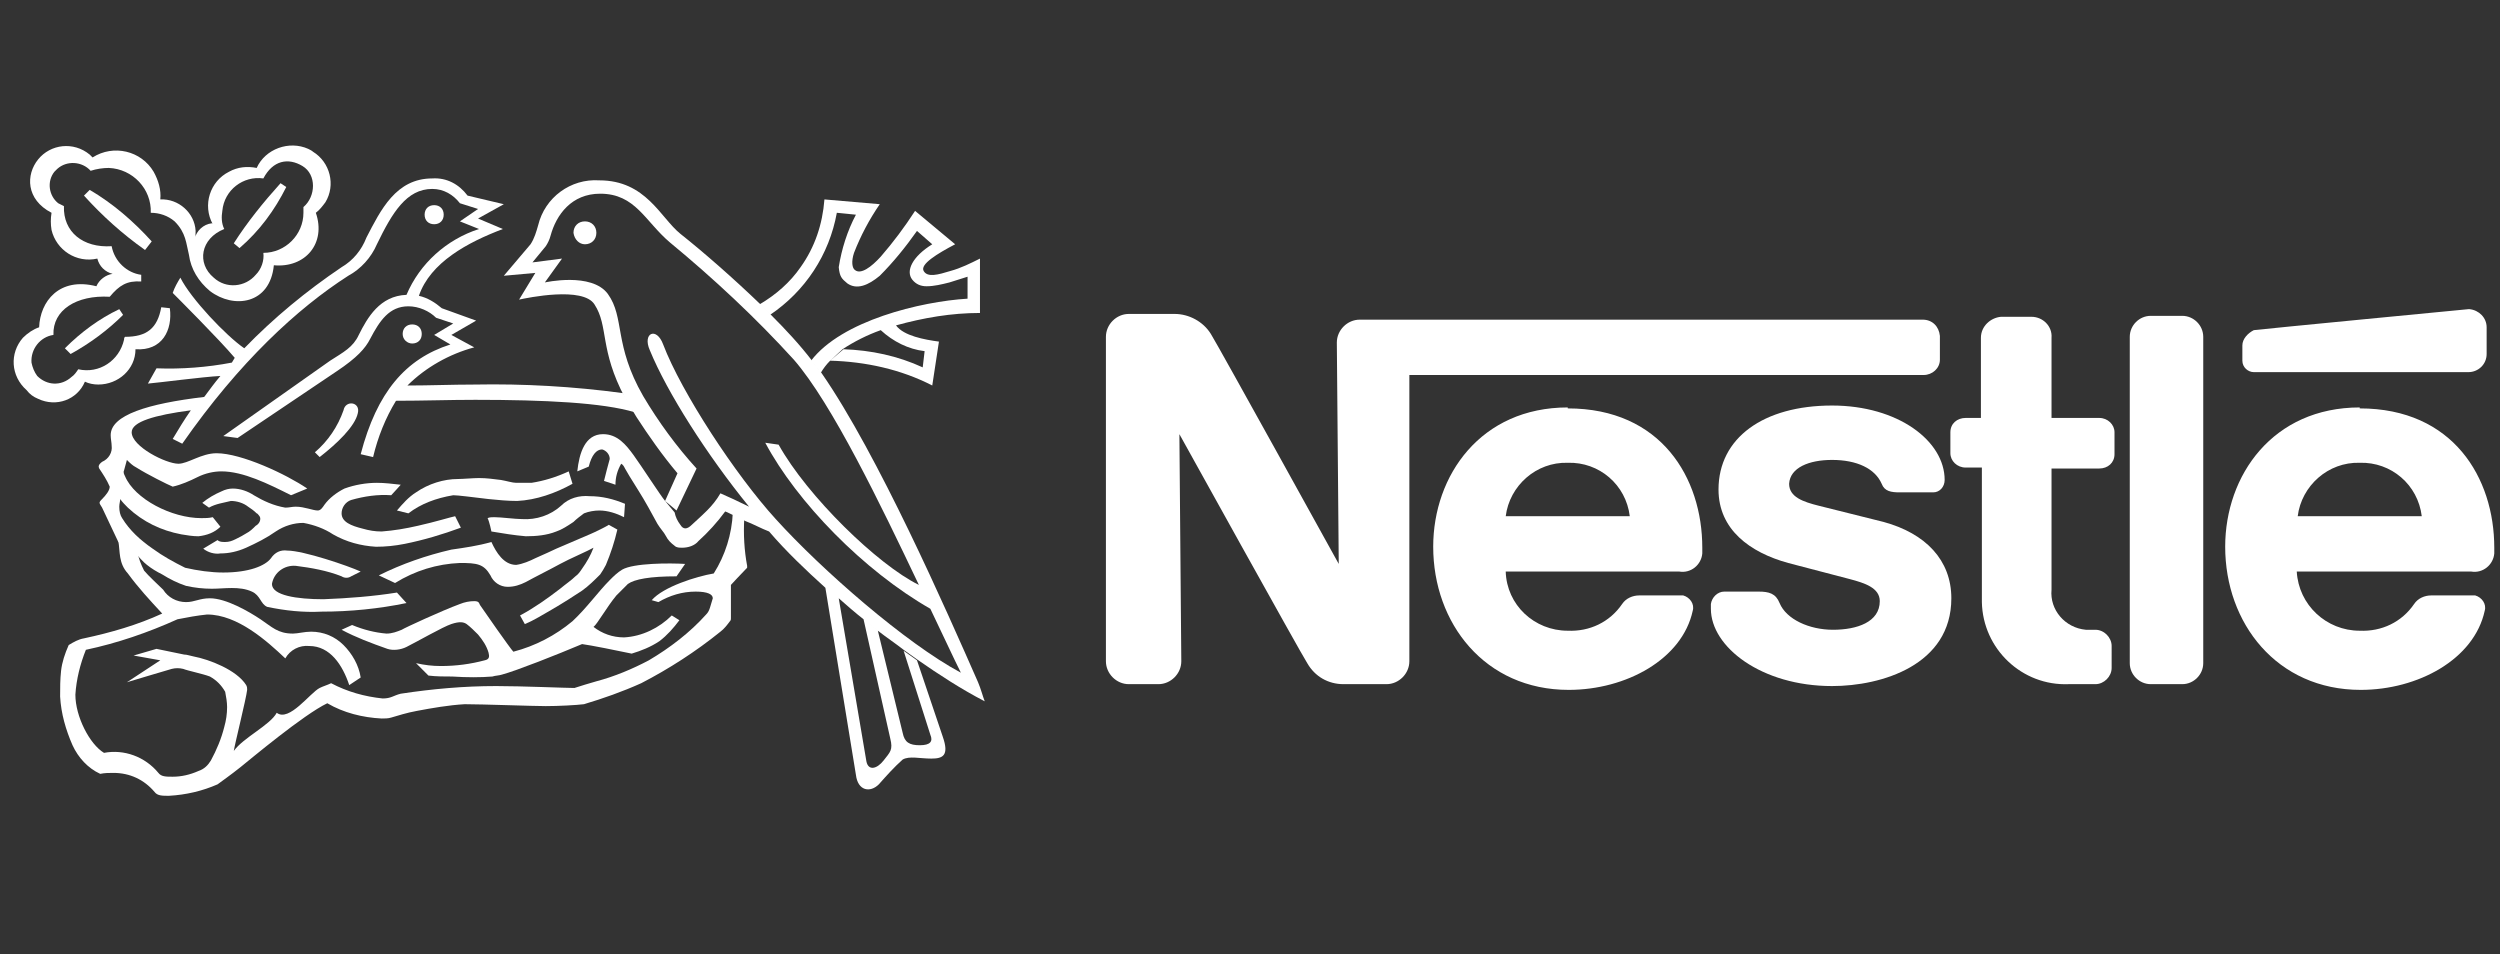
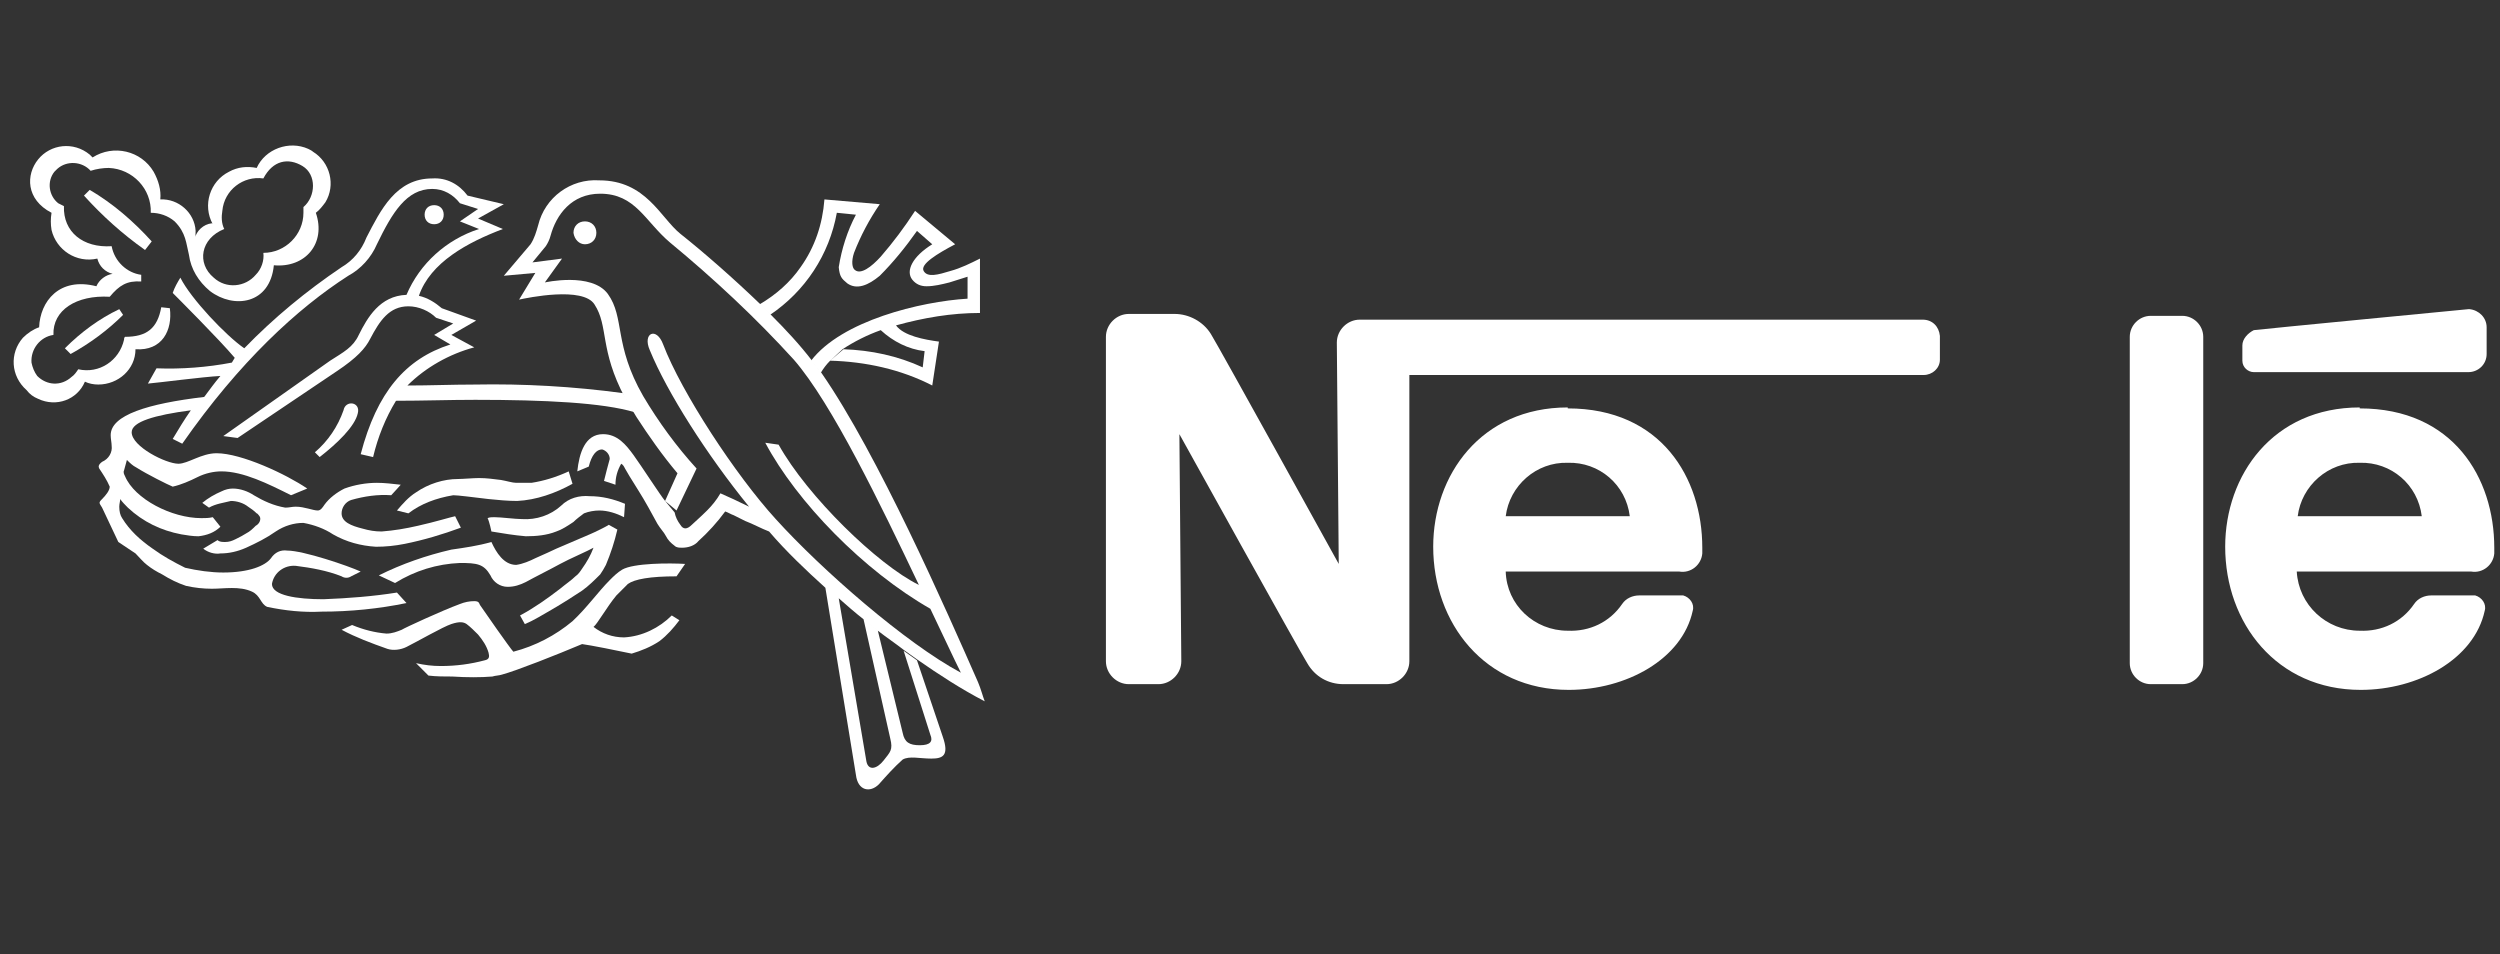
<svg xmlns="http://www.w3.org/2000/svg" version="1.1" id="Calque_1" x="0px" y="0px" viewBox="0 0 262 100" style="enable-background:new 0 0 262 100;" xml:space="preserve">
  <rect x="0" y="0" width="262" height="100" fill="#333333" stroke="none" />
  <style type="text/css">
	.st0{fill:#FFFFFF;}
</style>
  <title>Plan de travail 1 copie 7</title>
  <path class="st0" d="M225.4,33.1h3.3c1.2,0,2.2,1,2.2,2.2v34.2c0,1.2-1,2.2-2.2,2.2h-3.3c-1.2,0-2.2-1-2.2-2.2V35.3  C223.2,34.1,224.2,33.1,225.4,33.1L225.4,33.1L225.4,33.1z" />
  <path class="st0" d="M235,36.2v1.6c0,0.7,0.6,1.2,1.2,1.2h22.5c1,0,1.9-0.8,1.9-1.9v-2.8c0-1-0.8-1.8-1.8-1.9h-0.1  c0,0-21.8,2.1-22.5,2.2C235.6,34.9,235,35.5,235,36.2z" />
-   <path class="st0" d="M216.8,71.7c-4.9,0.2-9-3.7-9.1-8.6c0-0.1,0-0.3,0-0.4V49H206c-0.9,0-1.6-0.7-1.6-1.5l0,0v-2.2  c0-0.9,0.7-1.5,1.6-1.5l0,0h1.6v-8.4c0-1.2,1-2.1,2.1-2.2h3.2c1.2,0,2.2,1,2.1,2.2v8.4h5c0.9,0,1.6,0.7,1.6,1.5l0,0v2.3  c0,0.9-0.7,1.5-1.6,1.5l0,0h-5v12.7c-0.2,2.1,1.4,4,3.6,4.2c0.2,0,0.4,0,0.6,0h0.4c0.9,0,1.7,0.8,1.7,1.7V70c0,0.9-0.8,1.7-1.7,1.7  H216.8z" />
  <path class="st0" d="M164.3,48.5c3.3-0.1,6.1,2.3,6.5,5.6h-13C158.2,50.9,161,48.4,164.3,48.5v-5.8c-9.1,0-14.1,7.1-14.1,14.6  c0,8,5.4,15,14.2,15c6,0,11.9-3.2,13-8.3c0.2-0.7-0.3-1.4-1-1.6c-0.1,0-0.2,0-0.3,0h-4.3c-0.7,0-1.4,0.3-1.8,0.9  c-1.3,1.9-3.4,2.9-5.7,2.8c-3.5,0-6.4-2.7-6.5-6.2H176c1.2,0.2,2.3-0.7,2.4-1.9c0-0.2,0-0.4,0-0.6c0-7.3-4.3-14.6-14.1-14.6  L164.3,48.5z" />
  <path class="st0" d="M247.3,48.5c3.3-0.1,6.1,2.3,6.5,5.6h-13C241.2,50.9,244,48.4,247.3,48.5v-5.8c-9.1,0-14.1,7.1-14.1,14.6  c0,8,5.4,15,14.2,15c6,0,11.9-3.2,13-8.3c0.2-0.7-0.3-1.4-1-1.6c-0.1,0-0.2,0-0.3,0h-4.3c-0.7,0-1.4,0.3-1.8,0.9  c-1.3,1.9-3.4,2.9-5.7,2.8c-3.5,0-6.4-2.7-6.6-6.2H259c1.2,0.2,2.3-0.7,2.4-1.9c0-0.2,0-0.4,0-0.6c0-7.3-4.3-14.6-14.1-14.6  L247.3,48.5z" />
  <path class="st0" d="M201.5,33.5h-59c-1.3,0-2.4,1.1-2.4,2.4l0,0l0.2,23.2c0,0-12.7-23-13.4-24.1c-0.8-1.3-2.3-2.1-3.8-2.1h-4.8  c-1.3,0-2.4,1.1-2.4,2.4l0,0v34c0,1.3,1.1,2.4,2.4,2.4l0,0h3.1c1.3,0,2.4-1.1,2.4-2.4l0,0l-0.2-23.8c0,0,12.8,23.1,13.4,24  c0.8,1.4,2.2,2.2,3.8,2.2h4.5c1.3,0,2.4-1.1,2.4-2.4l0,0v-30h53.9c0.9,0,1.7-0.7,1.7-1.6l0,0v-2.5C203.2,34.2,202.5,33.5,201.5,33.5  L201.5,33.5z" />
-   <path class="st0" d="M192,48.2c2.6,0,4.5,0.9,5.2,2.5c0.3,0.8,1,0.9,1.9,0.9h3.5c0.7,0,1.2-0.6,1.2-1.3c0-4.1-4.9-7.8-11.8-7.8  c-7.2,0-11.9,3.4-11.9,8.8c0,4.2,3.3,6.6,7.3,7.7c1.9,0.5,5,1.3,6.5,1.7s3.1,0.9,3.1,2.3c0,2.2-2.4,3-4.9,3s-4.9-1.1-5.6-2.8  c-0.4-1-1.1-1.2-2.2-1.2h-3.6c-0.7,0-1.3,0.6-1.4,1.3v0.5c0,4,5.3,8.1,12.7,8.1c5.2,0,12.5-2.2,12.5-9.2c0-4-2.7-6.8-7.1-8l-6.8-1.7  c-1.6-0.4-3.1-0.9-3.1-2.3C187.6,49,189.6,48.2,192,48.2z" />
  <path class="st0" d="M61.3,25.6c0.7,0,1.2-0.5,1.2-1.2s-0.5-1.2-1.2-1.2s-1.2,0.5-1.2,1.2l0,0C60.2,25.1,60.7,25.6,61.3,25.6  L61.3,25.6z" />
  <path class="st0" d="M45.5,23.5c0.6,0,1-0.4,1-1s-0.4-1-1-1s-1,0.4-1,1S44.9,23.5,45.5,23.5z" />
  <path class="st0" d="M33.5,47.9L33,47.4c1.4-1.2,2.4-2.7,3-4.4c0.2-1.1,1.8-0.9,1.5,0.3C37.2,44.7,35.3,46.5,33.5,47.9z" />
  <path class="st0" d="M23.5,24c-2.5,1-2.9,3.6-1.1,5.1c1.3,1.2,3.3,1,4.4-0.3c0.6-0.6,0.9-1.5,0.8-2.3c2.3,0,4.2-1.9,4.2-4.2  c0-0.2,0-0.4,0-0.6c1.3-1.1,1.4-3.4-0.1-4.3s-3.1-0.6-4.1,1.3c-2.1-0.3-4.1,1.2-4.3,3.4C23.2,22.7,23.2,23.4,23.5,24l-1.2-0.5  C21.2,21.5,22,19,24,18c0.9-0.5,1.9-0.6,2.9-0.4c0.9-2,3.4-2.9,5.4-2c0.2,0.1,0.4,0.2,0.5,0.3c1.8,1.1,2.4,3.5,1.3,5.3  c-0.3,0.4-0.6,0.8-1,1.1c1.1,3.2-1.1,5.8-4.4,5.5c-0.4,4.1-4.2,4.6-6.7,2.7c-1.2-1-2-2.3-2.2-3.8c-0.3-1.2-0.3-2.3-1.5-3.5  c-0.7-0.6-1.6-0.9-2.5-0.9c0.1-2.5-1.9-4.6-4.4-4.7c-0.6,0-1.3,0.1-1.9,0.3c-0.9-1-2.5-1.1-3.5-0.2c-0.1,0.1-0.2,0.2-0.3,0.3  c-0.8,1-0.6,2.5,0.4,3.3c0.2,0.1,0.4,0.2,0.6,0.3c-0.1,2.7,2,4.4,5,4.2c0.3,1.6,1.6,2.8,3.1,3v0.7c-1.5-0.1-2.3,0.4-3.3,1.6  c-3.5-0.2-6,1.4-5.9,4c-1.4,0.2-2.4,1.5-2.3,2.9c0.1,0.5,0.3,1,0.6,1.4c1,1,2.5,1.1,3.6,0.1C7.8,39.3,8,39,8.2,38.7  c2.2,0.5,4.3-0.9,4.8-3.1c0-0.1,0-0.2,0.1-0.3c2.3,0,3.4-0.9,3.8-3.1l0.9,0.1c0.3,2.3-0.8,4.5-3.6,4.3c0,2.1-1.8,3.7-3.9,3.7  c-0.5,0-1-0.1-1.4-0.3c-0.8,1.9-3,2.7-4.9,1.8c-0.5-0.2-0.9-0.5-1.2-0.9C1.1,39.4,1,37,2.4,35.4c0.5-0.5,1.1-0.9,1.7-1.1  c0.1-2.7,2.1-5.3,6-4.3c0.3-0.7,1-1.2,1.7-1.3c-0.8-0.2-1.4-0.8-1.6-1.6c-2.2,0.5-4.3-0.9-4.8-3c-0.1-0.6-0.1-1.2,0-1.8  c-2.7-1.4-2.7-4-1.4-5.6s3.7-1.9,5.4-0.5c0.1,0.1,0.2,0.2,0.3,0.3c2.2-1.4,5.1-0.7,6.4,1.5c0.5,0.9,0.8,1.9,0.7,2.9  c1.9-0.1,3.6,1.4,3.7,3.3c0,0.3,0,0.6-0.1,0.8c0.2-0.8,0.9-1.5,1.8-1.6L23.5,24z" />
-   <path class="st0" d="M29.4,19.2l0.6,0.4c-1.2,2.4-2.8,4.6-4.9,6.4l-0.6-0.5C25.9,23.3,27.6,21.2,29.4,19.2z" />
  <path class="st0" d="M12.5,32.4l0.4,0.6c-1.6,1.6-3.5,3-5.5,4.1l-0.6-0.6C8.5,34.8,10.4,33.4,12.5,32.4z" />
  <path class="st0" d="M15.9,25.3l-0.7,0.9c-2.4-1.7-4.5-3.6-6.4-5.7l0.6-0.6C11.8,21.3,14,23.2,15.9,25.3z" />
-   <path class="st0" d="M12.4,56.7c0.2,1.1,0,2.3,1,3.4c1.1,1.5,2.3,2.8,3.6,4.2c-2.6,1.2-5.4,2-8.2,2.6c-0.6,0.1-1.1,0.4-1.6,0.7  c-0.4,0.9-0.7,1.8-0.8,2.7c-0.1,0.9-0.1,1.8-0.1,2.7c0.1,1.8,0.6,3.5,1.3,5.1c0.6,1.3,1.6,2.4,2.9,3C11,81,11.4,81,11.9,81  c1.7,0,3.2,0.7,4.3,2c0.3,0.4,0.8,0.4,1.5,0.4c1.8-0.1,3.5-0.5,5.1-1.2c0.4-0.3,1.4-1,2.4-1.8s6.6-5.5,9.1-6.7  c1.7,1,3.7,1.5,5.7,1.6c0.3,0,0.7,0,1-0.1c0.7-0.2,1.6-0.5,2.7-0.7c1.6-0.3,3.3-0.6,5-0.7c1.8,0,7.2,0.2,8.5,0.2s3.2-0.1,4-0.2  c2-0.6,4-1.3,6-2.2c2.9-1.5,5.7-3.3,8.3-5.4c0.4-0.3,0.7-0.7,1-1.1c0.1-0.1,0.1-0.2,0.1-0.3c0-0.1,0-3.5,0-3.5s1.2-1.3,1.7-1.8  c0,0,0-0.1,0-0.2c-0.3-1.6-0.4-3.3-0.3-5l-1.2-0.6c-0.1,2.3-0.8,4.5-2,6.4c-1.8,0.3-5.3,1.4-6.5,2.8l0.7,0.2  c1.2-0.7,2.5-1.1,3.9-1.1c1.3,0,1.8,0.3,1.8,0.7c-0.1,0.3-0.2,0.7-0.3,1c-0.1,0.3-0.2,0.5-0.4,0.7c-1.7,1.9-3.8,3.5-6,4.8  c-1.7,0.9-3.6,1.7-5.5,2.2c-0.7,0.2-1.7,0.5-2.3,0.7c-0.9,0-5.5-0.2-8.2-0.2c-3.4,0-6.7,0.3-10,0.8c-0.8,0.2-1,0.5-1.9,0.5  c-1.9-0.2-3.7-0.7-5.4-1.6c-0.4,0.2-0.8,0.3-1.2,0.5c-1,0.5-3.2,3.6-4.5,2.6c-0.7,1.3-3.5,2.6-4.5,4c0.1-0.7,1.3-5.5,1.4-6.4  c0-0.2,0-0.3-0.1-0.5c-1-1.6-3.9-2.7-5.5-3c-0.5-0.1-0.7-0.2-1-0.2L16.4,68L14,68.7l2.8,0.5l-3.5,2.3c0.6-0.2,4.4-1.3,4.7-1.4  c0.4-0.1,0.8-0.1,1.2,0c0.5,0.2,2,0.5,2.8,0.8c0.7,0.4,1.2,0.9,1.6,1.6c0.1,0.5,0.2,1.1,0.2,1.6c0,0.7-0.1,1.4-0.3,2.1  c-0.3,1.2-0.8,2.4-1.4,3.5c-0.3,0.5-0.7,0.9-1.3,1.1c-0.9,0.4-1.8,0.6-2.7,0.6c-0.7,0-1.2,0-1.5-0.4c-1.4-1.7-3.6-2.5-5.7-2.1  c-1.5-0.9-3-3.8-3-6.1C8,71.2,8.4,69.6,9,68.1c3.3-0.7,6.5-1.8,9.6-3.2c1-0.2,2.1-0.4,3.1-0.5c3.2,0,6.3,2.8,8.2,4.6  c0.5-0.9,1.5-1.4,2.5-1.3c2.2,0,3.5,2,4.2,4.1l1.2-0.8c-0.2-1.3-0.9-2.5-1.8-3.4c-0.9-0.9-2.1-1.4-3.4-1.4c-0.7,0-1.4,0.2-1.9,0.2  c-1.6,0-2.2-0.7-3.4-1.5s-3.6-2.2-5.3-2.2c-1.1,0-1.6,0.4-2.5,0.4c-1,0-1.9-0.5-2.4-1.3c-0.3-0.3-1.6-1.5-2-2  c-0.3-0.6-0.6-1.3-0.7-2L12.4,56.7z" />
  <path class="st0" d="M14.2,58c0.4,0.4,0.8,0.9,1.2,1.2c0.5,0.4,1,0.7,1.6,1c0.8,0.5,1.6,0.9,2.5,1.2c0.9,0.2,1.8,0.3,2.7,0.3  c1.3,0,2.9-0.3,4.2,0.3c0.9,0.4,0.9,1.3,1.6,1.6c1.9,0.4,3.8,0.6,5.7,0.5c3,0,6-0.3,8.9-0.9l-1-1.1c-2.5,0.4-5.1,0.6-7.7,0.7  c-2.8,0-5.4-0.4-5.4-1.6c0.2-1.2,1.3-2,2.5-1.9c1.6,0.2,3.3,0.5,4.8,1.1c0.3,0.2,0.7,0.2,1,0l1-0.5c-1.3-0.6-6-2.2-7.7-2.2  c-0.7-0.1-1.3,0.2-1.7,0.8c-0.6,0.8-2.3,1.5-5,1.5c-1.3,0-2.7-0.2-4-0.5c-1.2-0.6-2.3-1.2-3.4-2c-1.3-0.9-2.4-1.9-3.2-3.2  c-0.2-0.3-0.3-0.7-0.3-1.2c0-0.3,0.1-0.6,0.1-0.8c0.2,0.3,0.5,0.6,0.8,0.9c1.6,1.5,3.5,2.4,5.6,2.8c0.6,0.1,1.2,0.2,1.8,0.2  c0.9-0.1,1.7-0.4,2.3-1l-0.8-1c-0.4,0.1-0.8,0.1-1.2,0.1c-3.1,0-7-2-8-4.4c-0.1-0.2-0.2-0.4-0.1-0.6c0.1-0.4,0.2-0.7,0.3-1.1  c0.3,0.3,0.6,0.6,1,0.8c1.1,0.7,3.3,1.8,3.8,2c0.9-0.2,1.8-0.6,2.6-1c0.8-0.4,1.7-0.6,2.5-0.6c2.3,0,4.9,1.3,7.3,2.5l1.7-0.7  c-2.2-1.5-6.9-3.7-9.5-3.7c-1.6,0-3,1.1-4,1.1c-1.3,0-4.9-1.8-4.9-3.3c0-1.1,2.4-1.8,6.2-2.3c-0.7,1-1.3,2-1.9,3l1,0.5  c6-8.6,12.1-14.2,17.4-17.6c1.3-0.7,2.4-1.9,3-3.3c1.6-3.3,3.1-5.8,5.8-5.8c1.2,0,2.2,0.6,2.9,1.5l1.9,0.6l-1.9,1.3l2,0.8  c-3.4,1.1-6.2,3.6-7.6,6.9c-2.8,0.1-4.1,2.4-5,4.2c-0.6,1.3-1.6,1.8-3,2.7l-11.2,7.9l1.5,0.2l10.4-7c2.1-1.4,3-2.4,3.5-3.4  c1-1.9,2-3.4,4-3.4c1.1,0,2.2,0.5,2.9,1.2l1.8,0.6l-2,1.2l1.7,1c-4.7,1.5-7.7,5-9.4,11.5l1.3,0.3c0.5-2.1,1.3-4.1,2.4-5.9  c2.8,0,5.6-0.1,8.3-0.1c7.3,0,13.4,0.3,16.7,1.3l-1.2-2c-5.2-0.7-10.4-1-15.6-0.9c-2.3,0-4.7,0.1-7,0.1c1.9-1.9,4.4-3.3,7-4  l-2.4-1.3l2.6-1.5l-3.6-1.3c-0.7-0.6-1.5-1.1-2.4-1.3c1.2-3.5,5.1-5.6,8.8-7l-2.6-1.1l2.7-1.5L49,20.5c-0.9-1.2-2.2-1.9-3.7-1.8  c-3.8,0-5.4,3.3-6.9,6.2c-0.5,1.3-1.4,2.4-2.6,3.1c-3.7,2.5-7.1,5.3-10.2,8.5c-1.9-1.3-5.6-5.2-6.7-7.4c-0.3,0.5-0.6,1-0.8,1.6  c0.4,0.4,4.9,4.9,6.5,6.8L24.3,38c-2.6,0.5-5.3,0.7-7.9,0.6l-0.9,1.6c1.2-0.1,5.7-0.7,7.6-0.8c-0.6,0.7-1.1,1.4-1.7,2.2  c-5.9,0.7-9.8,1.9-9.8,4c0,0.4,0.1,0.8,0.1,1.1c0.1,0.7-0.3,1.4-1,1.7c-0.4,0.3-0.4,0.5-0.3,0.7c0.4,0.6,0.8,1.2,1.1,1.9  c0,0.4-0.4,0.9-0.8,1.3s-0.3,0.4,0,0.9l1.7,3.6L14.2,58z" />
  <path class="st0" d="M87,37.8c-0.4,0.4-0.7,0.8-1,1.3l-1-1.3c3.2-4.2,11.5-6.2,16.4-6.5V29c-0.6,0.2-1.3,0.4-1.9,0.6  c-0.8,0.2-1.6,0.4-2.4,0.4c-0.6,0-1.1-0.2-1.5-0.7c-0.7-0.9,0-2.4,2.1-3.7l-1.6-1.4c-1.2,1.7-2.5,3.3-3.9,4.7  c-1.2,1-2.4,1.5-3.4,0.8C88.2,29.2,88,29,87.9,28c0.3-1.9,0.9-3.8,1.8-5.5l-2-0.2c-0.8,4.4-3.3,8.2-7,10.7l-1.1-1.1  c1.7-1,3.2-2.3,4.3-3.9c1.5-2.1,2.3-4.5,2.5-7.1l5.8,0.5c-1.1,1.6-2,3.3-2.7,5.1c-0.3,0.9-0.2,1.6,0.1,1.8c0.6,0.5,1.7-0.3,2.7-1.4  c1.3-1.5,2.5-3.1,3.6-4.8l4.2,3.5c-1.9,1-3.7,2.1-3.3,2.8s1.5,0.4,2.8,0c1.1-0.3,2.1-0.8,3.1-1.3v5.7c-3,0-5.9,0.5-8.8,1.3  c0.8,1.1,3,1.5,4.5,1.7l-0.7,4.6C94.4,38.7,90.7,37.9,87,37.8l1.4-1.2c2.9,0.1,5.7,0.7,8.3,1.9l0.2-1.7c-1.7-0.2-3.3-1-4.6-2.2  c-1.4,0.5-2.8,1.2-4,2L87,37.8z" />
  <path class="st0" d="M69.7,52.5l1.3-2.9c-1.6-1.9-3-3.9-4.3-5.9l-1.2-2c-2.7-5.1-1.7-7.5-3.2-9.8c-1.2-1.9-7-0.7-7.9-0.5l1.7-2.8  l-3.3,0.3l2.8-3.3c0.4-0.6,0.6-1.3,0.8-2c0.7-2.9,3.4-4.9,6.4-4.7c4.9,0,6.4,3.9,8.5,5.6c2.4,1.9,5.6,4.7,8.4,7.4l1.1,1.1  c1.5,1.5,3,3.1,4.3,4.8l1,1.3C92,47.6,99.2,64,102.5,71.5c0.3,0.7,0.5,1.5,0.7,2c-2.5-1.3-4.8-2.8-7.1-4.4l-1.4-1  c-0.9-0.7-1.8-1.3-2.7-2l-1.5-1.2c-0.9-0.7-1.8-1.5-2.6-2.2l2.9,17.1c0.2,1,1.1,0.8,1.8-0.1s1-1.1,0.7-2.3l-2.8-12.5l1.5,1.2  l2.6,10.7c0.2,1,0.7,1.3,1.8,1.3s1.4-0.4,1.1-1.1l-2.8-8.8l1.4,1l2.7,8c0.7,2,0,2.3-1.2,2.3s-2.3-0.3-3,0.1  c-0.9,0.8-1.7,1.7-2.5,2.6c-0.9,0.9-2.2,0.7-2.4-1l-3.2-19.6c-2.1-1.9-4.1-3.8-5.9-5.9c-0.8-0.3-1.7-0.8-2.5-1.1L76.9,54  c-0.3-0.1-0.6-0.3-0.9-0.4c-0.8,1.1-1.8,2.2-2.8,3.1c-0.4,0.5-1.1,0.7-1.7,0.7c-0.3,0-0.6,0-0.8-0.2c-0.4-0.3-0.7-0.6-0.9-1  c-0.2-0.4-0.6-0.8-0.9-1.3c-0.6-1.1-1.3-2.4-2-3.5s-1.3-2.1-1.4-2.3s-0.2-0.4-0.4-0.5c-0.4,0.7-0.6,1.4-0.6,2.2l-1.2-0.4  c0.2-0.8,0.4-1.6,0.6-2.3c0-0.5-0.4-0.9-0.8-1c-0.6,0-1.1,0.6-1.4,1.8l-1.2,0.5c0.2-1.9,0.8-3.9,2.7-3.9c1.5,0,2.4,1.1,3.2,2.2  S69.2,51.9,69.7,52.5l1,1.2c0.1,0.5,0.3,0.9,0.6,1.3c0.3,0.5,0.7,0.5,1.2,0c0.2-0.2,0.9-0.8,1.6-1.5c0.5-0.5,1-1.1,1.4-1.8  c0.7,0.3,2,0.9,3,1.4c-4.4-5.4-8.6-12-10.4-16.4c-0.8-1.8,0.7-2.5,1.4-0.6c1.9,5,7.6,13.7,11.8,18.3c4.8,5.3,13.6,13,19.4,16.1  c-0.8-1.6-1.9-4-3.2-6.7c-7-4-14-11.2-17.3-17.4l1.4,0.2c3,5.4,10.4,12.6,14.7,14.7c-4-8.4-9.1-19-13.1-23.6c-4-4.4-8.4-8.5-13-12.3  c-2.6-2.2-3.6-5.1-7.3-5.1c-3,0-4.6,2.2-5.2,4.4c-0.1,0.4-0.3,0.8-0.5,1.1l-1.4,1.7l3.1-0.4l-1.8,2.5c0,0,4.9-1.1,6.6,1.2  c1.8,2.5,0.6,5.3,3.7,10.7c1.6,2.7,3.5,5.3,5.6,7.6l-2.1,4.4L69.7,52.5z" />
  <path class="st0" d="M21.9,53.2l-0.7-0.5c0.6-0.5,1.3-0.9,2-1.2c0.4-0.2,0.8-0.3,1.2-0.3c0.8,0,1.6,0.3,2.2,0.7  c1,0.6,2.1,1.1,3.3,1.3c0.4,0,0.7-0.1,1.1-0.1c0.9,0,1.8,0.4,2.3,0.4c0.3,0,0.5-0.3,0.7-0.6c0.5-0.7,1.3-1.3,2.1-1.7  c1.1-0.4,2.3-0.6,3.4-0.6c0.8,0,1.6,0.1,2.5,0.2c0,0-0.8,0.9-1,1.1c-1.4-0.1-2.8,0.1-4.2,0.5c-0.6,0.2-1,0.8-1,1.4  c0,0.9,1,1.3,2.2,1.6c0.7,0.2,1.3,0.3,2,0.3c1.3-0.1,2.5-0.3,3.8-0.6c1.8-0.4,3.4-0.9,3.9-1l0.6,1.2c-1.9,0.7-3.9,1.3-5.9,1.7  c-1,0.2-2,0.3-3,0.3c-1.6-0.1-3.1-0.5-4.5-1.3c-0.9-0.6-2-1-3.1-1.2c-1,0-2,0.3-2.9,0.9c-1,0.7-2,1.2-3.1,1.7  C24.9,57.8,24,58,23.1,58c-0.6,0.1-1.3-0.1-1.8-0.5l1.5-0.9c0.2,0.2,0.5,0.2,0.8,0.2c0.4,0,0.7-0.1,1.1-0.3s0.8-0.4,1.1-0.6  c0.4-0.2,0.7-0.5,1-0.8c0.4-0.2,0.6-0.7,0.4-1c-0.1-0.1-0.2-0.3-0.3-0.3c-0.3-0.3-0.6-0.5-0.9-0.7c-0.5-0.4-1.2-0.6-1.8-0.6  C23.4,52.7,22.6,52.8,21.9,53.2z" />
  <path class="st0" d="M42.8,53.8c-0.4-0.1-0.8-0.2-1.2-0.3c0.6-0.7,1.2-1.4,2-1.9c1.3-0.9,2.9-1.4,4.4-1.4c0.5,0,1.6-0.1,2.2-0.1  c0.8,0,1.5,0.1,2.3,0.2c0.6,0.1,1.2,0.3,1.6,0.3c0.5,0,1.1,0,1.6,0c1.3-0.2,2.6-0.6,3.9-1.2l0.4,1.3c-1.8,1-3.8,1.7-5.8,1.8  c-1,0-2-0.1-3-0.2c-1.7-0.2-3.2-0.4-3.7-0.4C45.7,52.2,44.1,52.8,42.8,53.8z" />
  <path class="st0" d="M41.4,61.1l-1.7-0.8c2.4-1.2,5-2.1,7.6-2.7c1.4-0.2,2.8-0.4,4.2-0.8c0.5,1.1,1.3,2.4,2.6,2.4  c0.7-0.1,1.4-0.4,2-0.7c0.9-0.4,1.8-0.8,2.2-1l3.5-1.5c0.5-0.2,1.9-0.9,2-1l0.9,0.5c-0.3,1.3-0.7,2.5-1.2,3.7  c-0.2,0.4-0.4,0.7-0.6,1c-0.6,0.6-1.2,1.2-1.9,1.7c-0.9,0.6-2,1.3-3.2,2C56.9,64.4,56,65,55,65.4l-0.5-0.9c1.5-0.8,2.9-1.8,4.2-2.8  c0.6-0.5,1.2-0.9,1.6-1.3c0.3-0.2,0.5-0.5,0.7-0.8c0.5-0.7,0.9-1.4,1.2-2.2c-0.5,0.3-2.6,1.2-3.5,1.7S56,60.5,55.1,61  c-0.6,0.3-1.2,0.5-1.9,0.5c-0.8,0-1.5-0.5-1.8-1.2C50.7,59.1,50,59,48.2,59C45.8,59.1,43.5,59.8,41.4,61.1z" />
  <path class="st0" d="M51.5,55.7c0,0-0.2-1-0.4-1.4c0.2-0.1,0.5-0.1,0.7-0.1c0.7,0,2.2,0.2,2.9,0.2c1.5,0.1,3-0.4,4.1-1.4  c0.8-0.8,1.9-1.1,3-1c1.3,0,2.5,0.3,3.7,0.8l-0.1,1.4c-0.8-0.4-1.7-0.7-2.6-0.7c-0.5,0-1.1,0.1-1.6,0.3c-0.4,0.3-0.8,0.6-1.1,0.9  c-0.6,0.4-1.2,0.8-1.8,1c-1,0.4-2.1,0.5-3.2,0.5C53.9,56.1,52.7,55.9,51.5,55.7z" />
  <path class="st0" d="M35.8,66l1.1-0.5c1.2,0.5,2.4,0.8,3.6,0.9c0.6,0,1.1-0.2,1.6-0.4c0.3-0.2,4.2-2,6.1-2.7c0.5-0.2,1-0.3,1.5-0.3  s0.5,0.2,0.6,0.4c0.4,0.6,3.2,4.6,3.5,4.9c2.3-0.6,4.4-1.7,6.2-3.2c1.5-1.4,2.7-3.1,3.9-4.3c0.4-0.4,0.8-0.8,1.3-1.1  c1.2-0.7,5-0.7,6.6-0.6l-0.9,1.3c-2.8,0-4.4,0.3-5.1,0.8c-0.4,0.4-0.8,0.8-1.2,1.2c-1,1.2-2,3-2.4,3.3c0.9,0.7,2,1.1,3.2,1.1  c1.9-0.1,3.7-1,5-2.3l0.8,0.5c-0.6,0.8-1.3,1.6-2.1,2.2c-0.9,0.6-1.9,1-2.9,1.3c-1.4-0.3-4.4-0.9-5.2-1c-2.6,1.1-6.9,2.8-8.4,3.2  c-0.3,0.1-0.7,0.1-1,0.2c-1.2,0.1-2.7,0.1-4.2,0c-0.8,0-1.7,0-2.5-0.1l-1.3-1.3c0.9,0.2,1.7,0.3,2.6,0.3c1.6,0,3.1-0.2,4.6-0.6  c0.5-0.1,0.5-0.4,0.4-0.8c-0.2-0.7-0.6-1.3-1.1-1.9c-0.4-0.4-0.8-0.8-1.2-1.1c-0.3-0.2-0.7-0.3-1.6,0s-3.5,1.8-4.7,2.4  c-0.6,0.3-1.4,0.4-2,0.2C38.9,67.4,37.3,66.8,35.8,66z" />
-   <path class="st0" d="M43.2,36c0.6,0,1-0.4,1-1s-0.4-1-1-1s-1,0.4-1,1S42.7,36,43.2,36z" />
</svg>